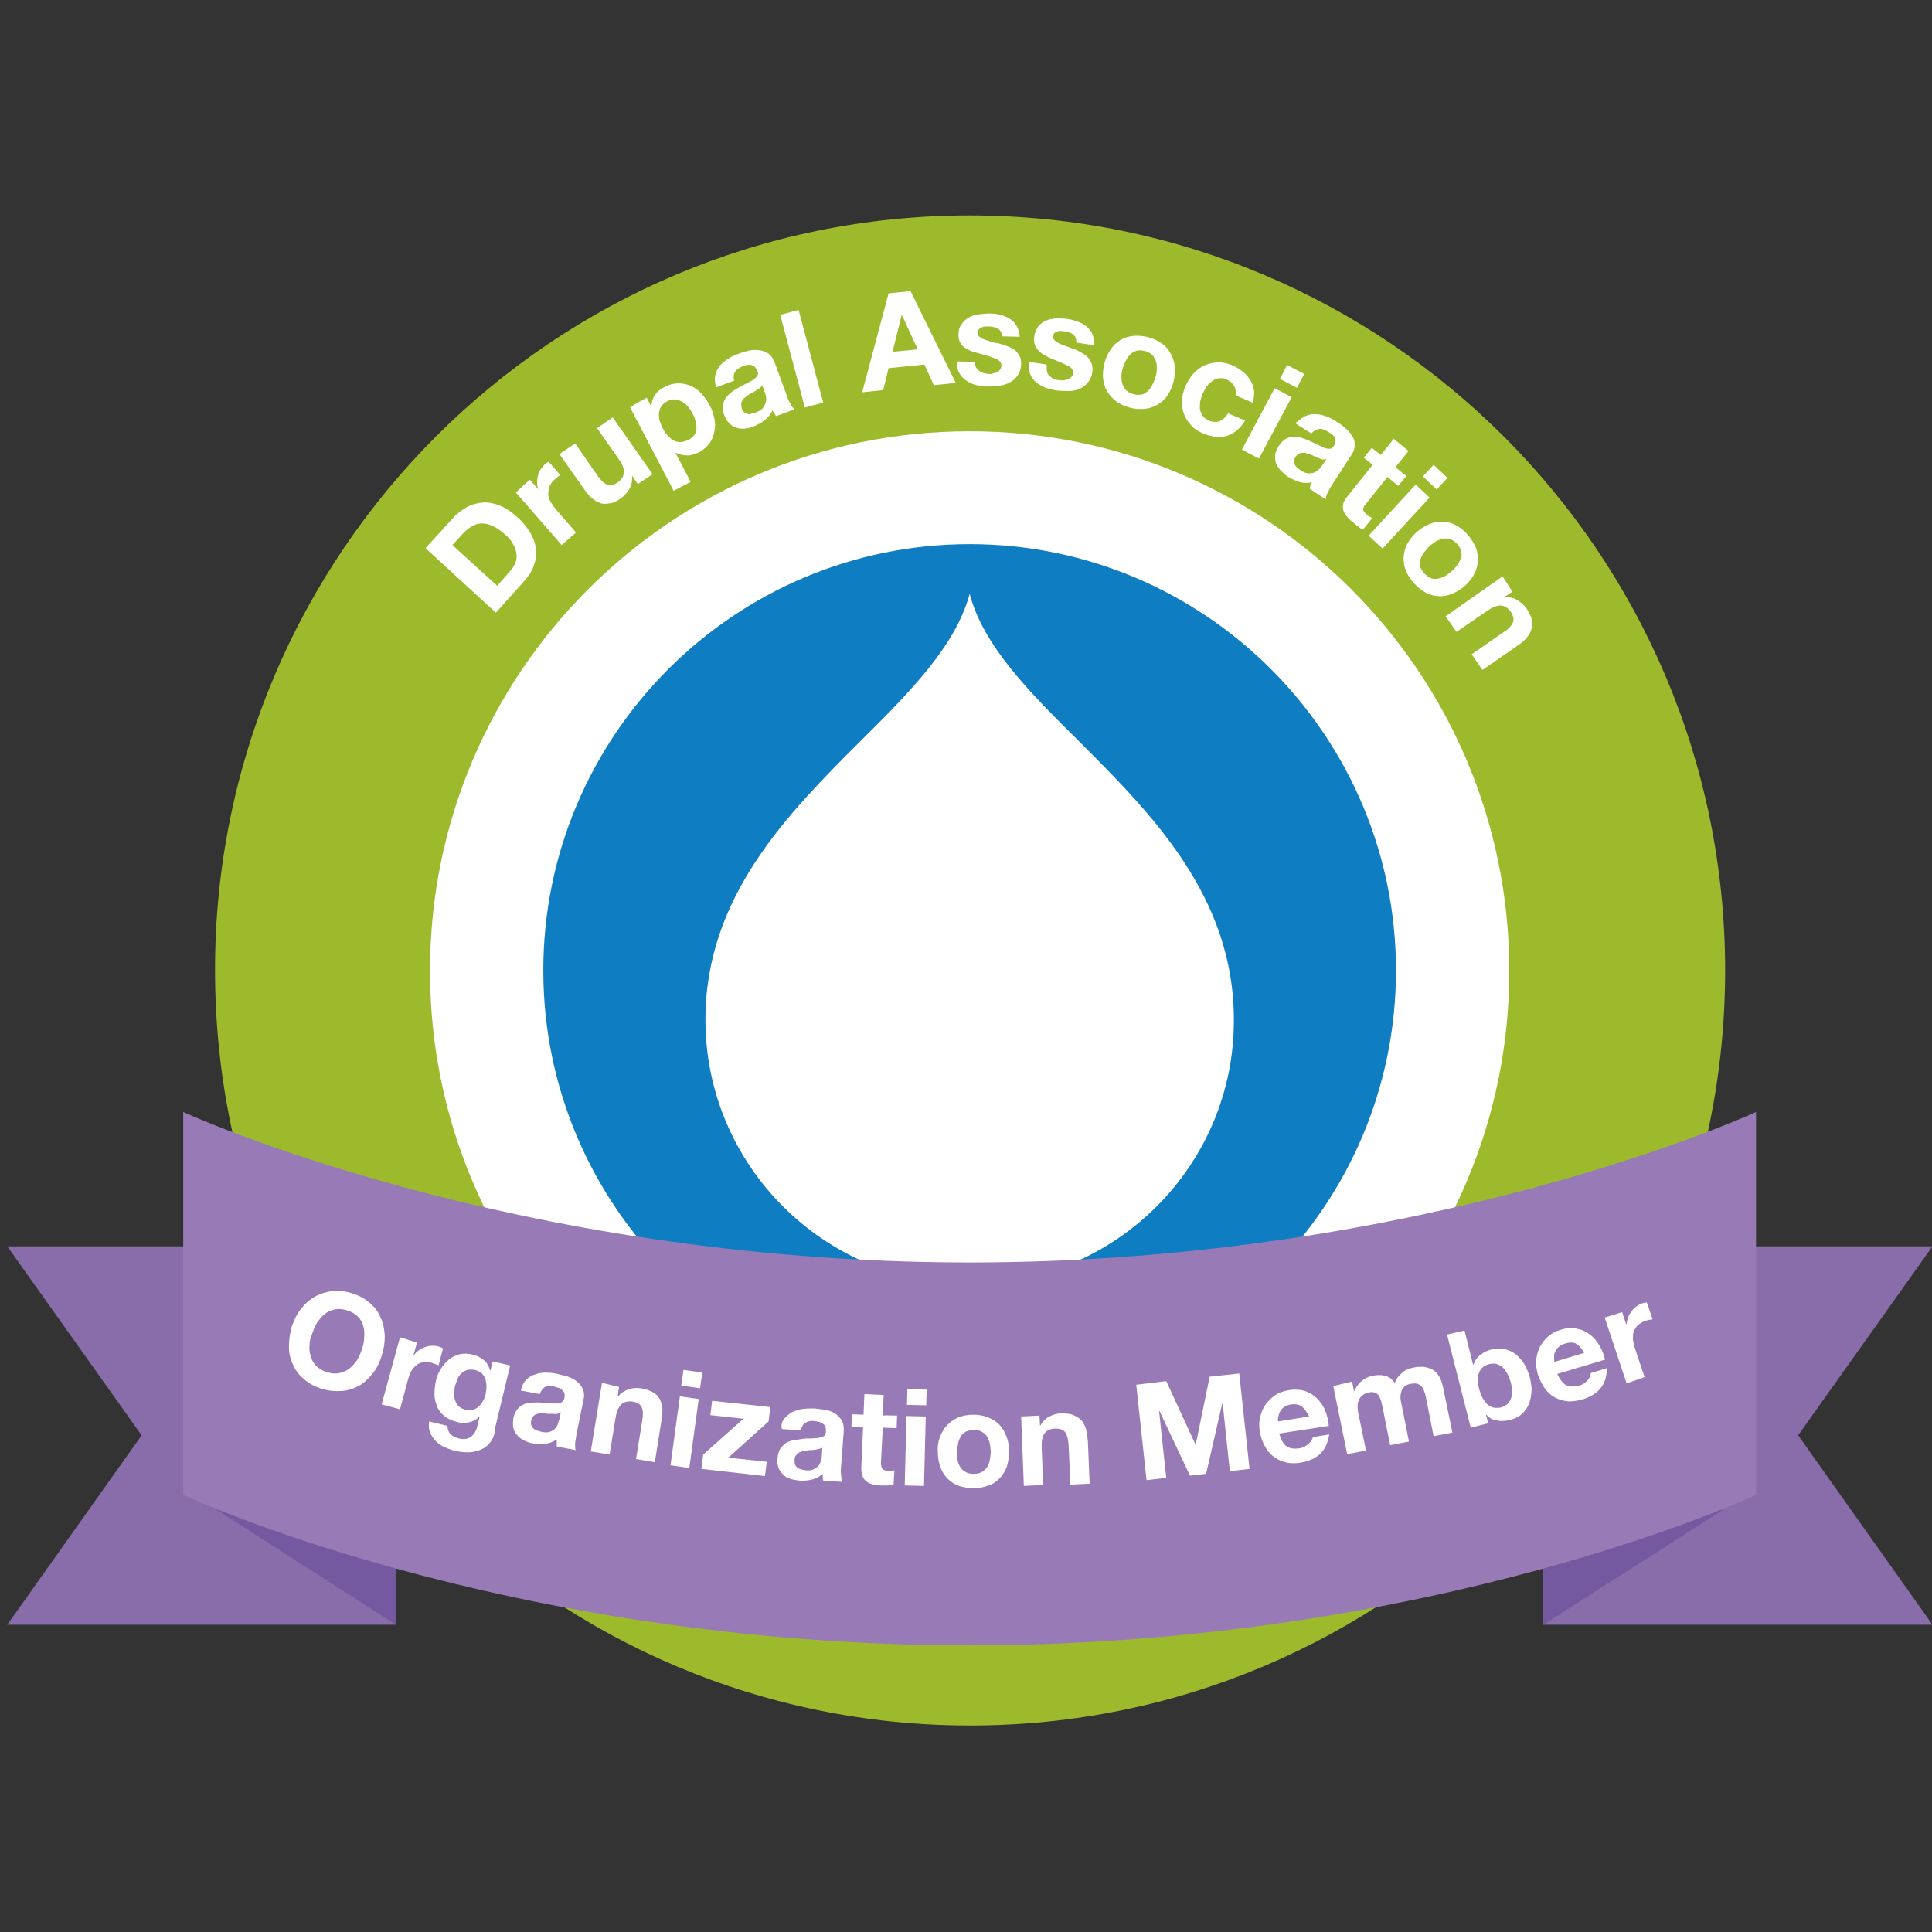
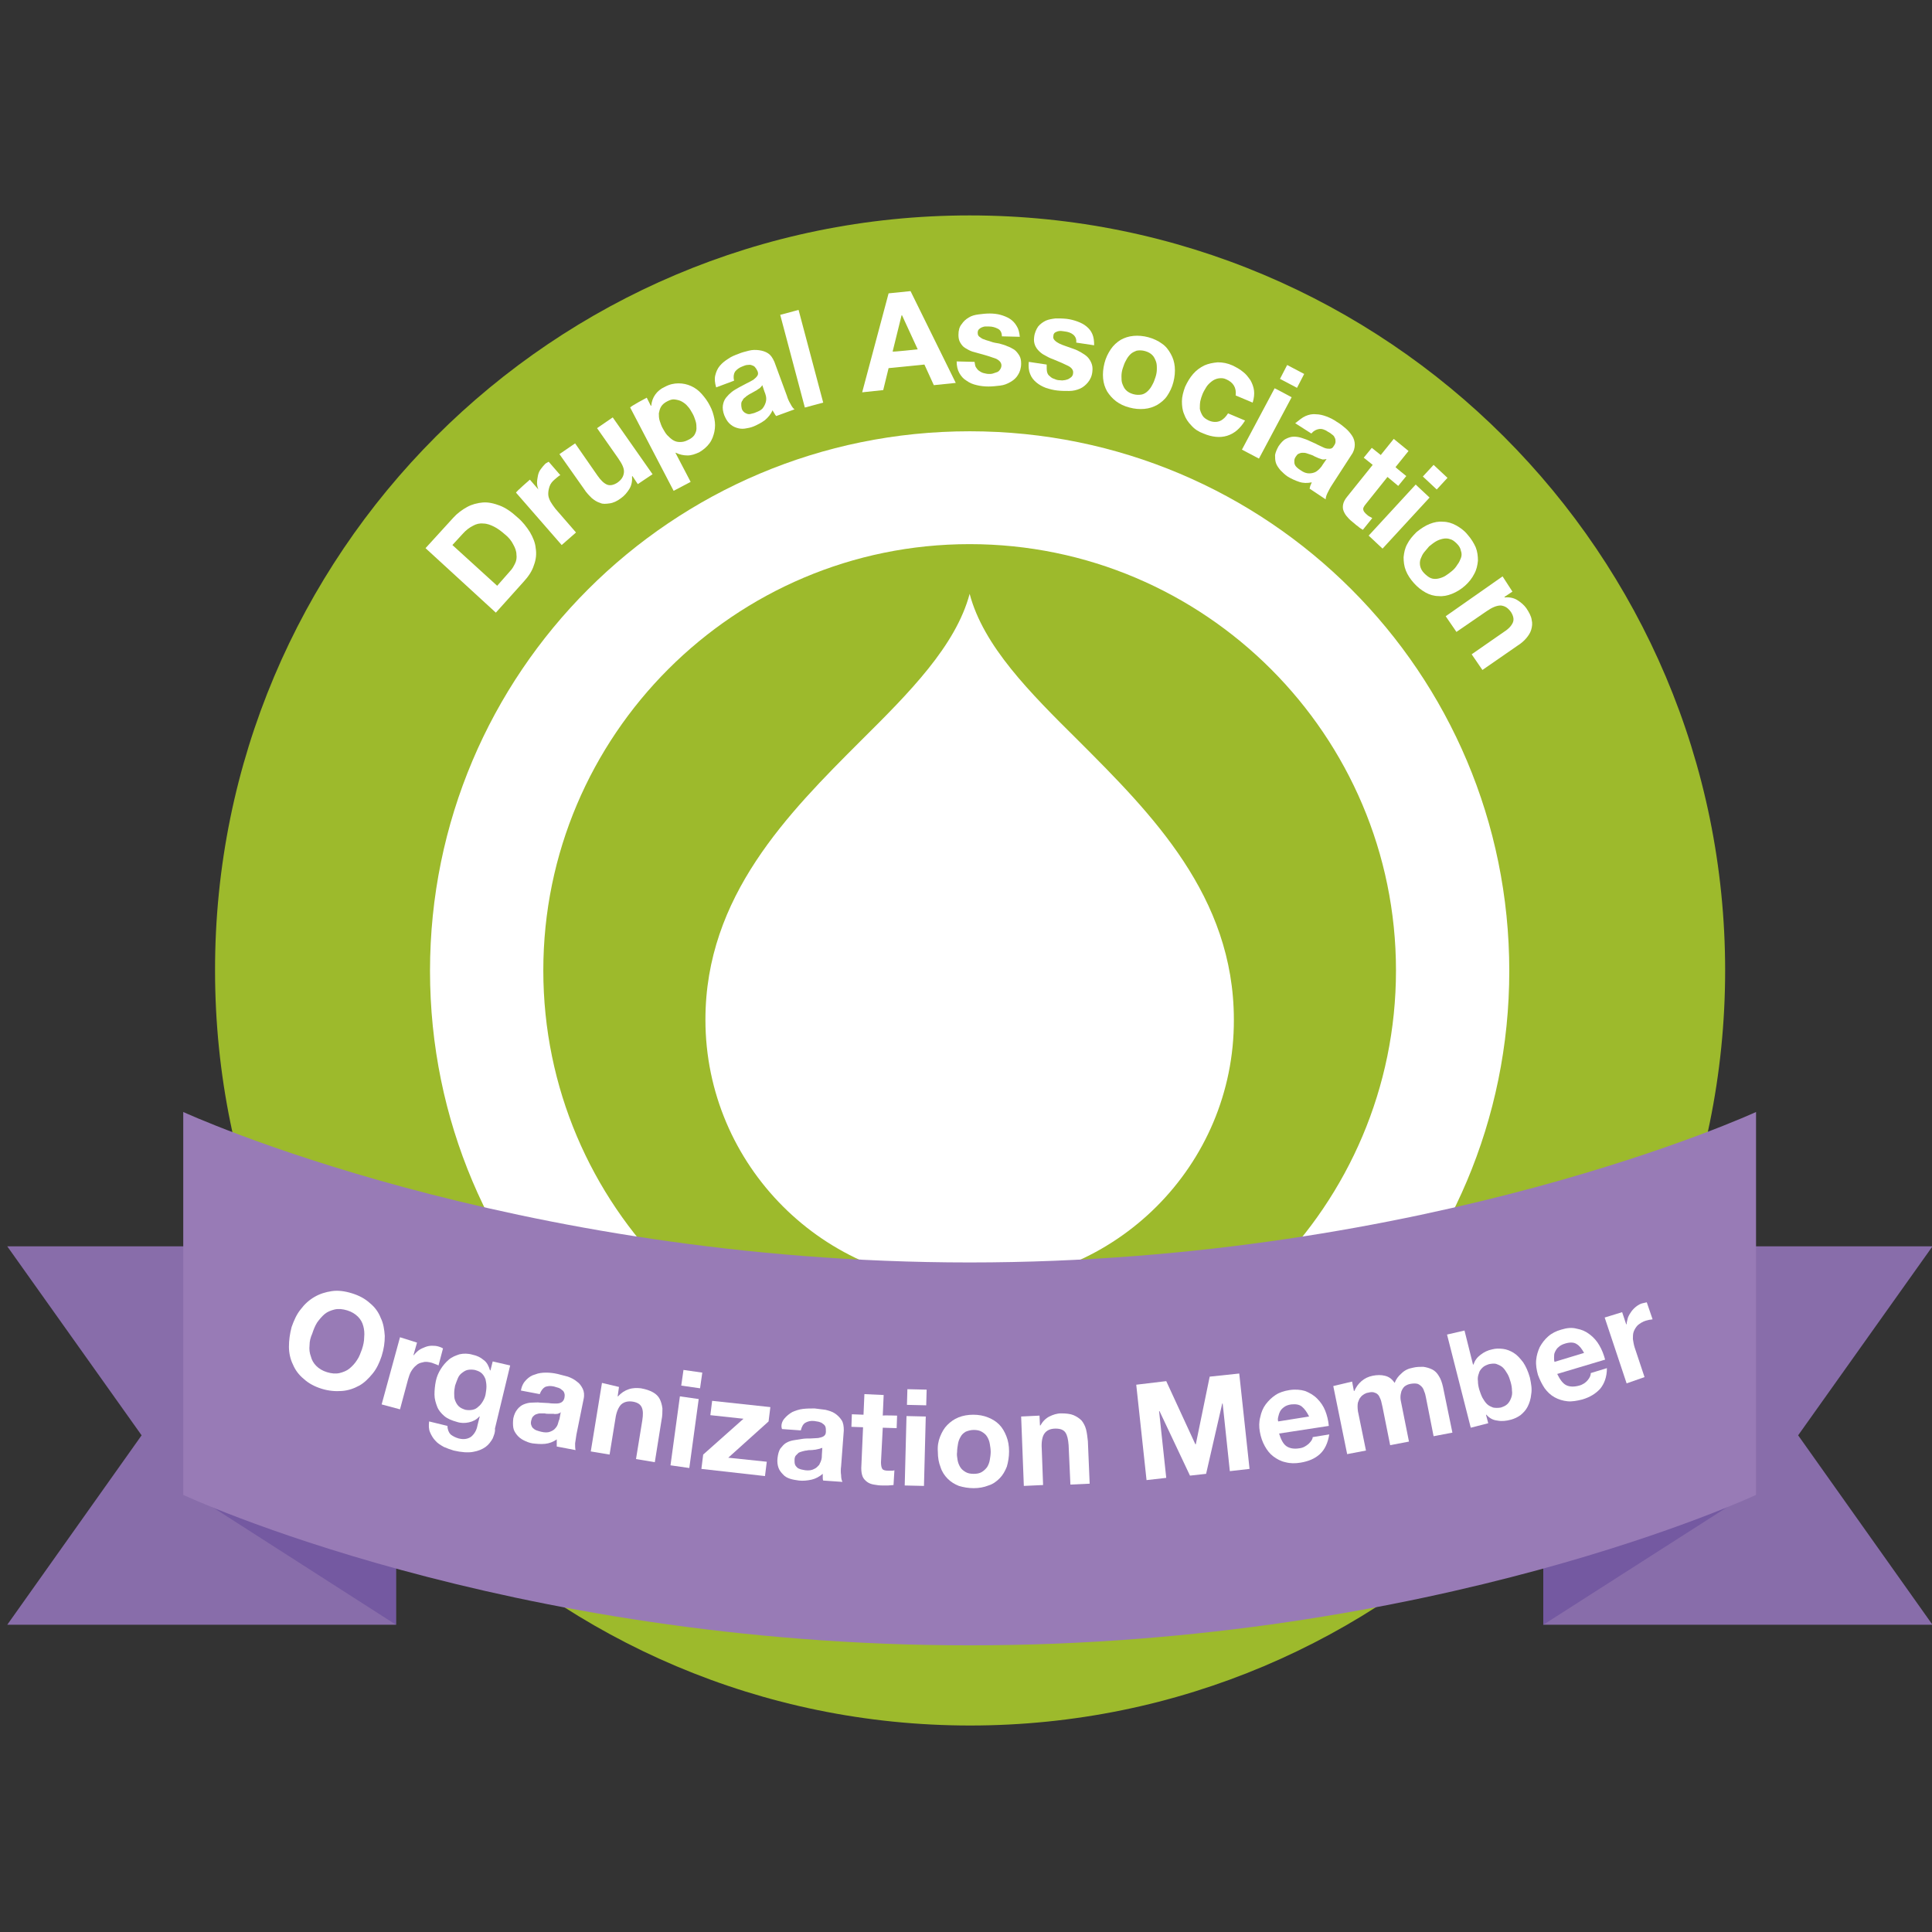
<svg xmlns="http://www.w3.org/2000/svg" version="1.1" id="Layer_1" x="0" y="0" viewBox="0 0 217 217" xml:space="preserve">
  <rect x="0" y="0" width="217" height="217" fill="#333333" stroke="none" />
  <style>
        .st0{fill:#886daa}.st1{fill:#7459a1}.st3{fill:#fff}
    </style>
  <g id="g3" transform="matrix(.503 0 0 .503 .815 24.196)">
    <path id="polygon5" class="st0" d="M343 272.4v42.3h86.9l-30-42.3 30-42.2H343z" />
    <path id="polygon7" class="st1" d="M389.9 284.7v-74.5H343v104.5z" />
    <path id="polygon9" class="st0" d="M86.8 272.4v42.3H0l30-42.3-30-42.2h86.8z" />
    <path id="polygon11" class="st1" d="M40 284.7v-74.5h46.8v104.5z" />
    <g id="g13">
      <path id="path15" d="M383.6 168.6c0 93.1-75.5 168.6-168.6 168.6S46.4 261.7 46.4 168.6C46.3 75.5 121.8 0 214.9 0c93.2 0 168.7 75.5 168.7 168.6z" fill="#9dba2c" />
    </g>
    <g id="g17">
      <path id="path19" class="st3" d="M99.6 67.5c.9-1 2-1.8 3.1-2.4 1.1-.6 2.3-.9 3.5-1 1.2-.1 2.5.2 3.8.7 1.3.5 2.6 1.4 3.9 2.6 1.2 1 2.1 2.2 2.8 3.3.7 1.2 1.2 2.4 1.3 3.6.2 1.2.1 2.5-.4 3.8-.4 1.3-1.2 2.5-2.3 3.7l-6.2 6.9-15.7-14.4 6.2-6.8zm12.7 11.9c.5-.5.8-1.1 1.1-1.7s.4-1.3.3-2c0-.7-.3-1.5-.7-2.2-.4-.8-1-1.6-1.9-2.3-.8-.7-1.6-1.3-2.4-1.7-.8-.4-1.6-.7-2.4-.7-.8-.1-1.6.1-2.3.5-.8.4-1.6 1-2.3 1.8l-2.3 2.5 10 9.1c.1-.1 2.9-3.3 2.9-3.3z" />
      <path id="path21" class="st3" d="M116.7 59l1.9 2.2c-.2-.5-.3-1-.3-1.5s.1-1.1.2-1.6.3-1 .6-1.4c.3-.4.6-.8 1-1.2.2-.2.5-.3.8-.5l2.6 3c-.2.1-.4.2-.6.4-.2.2-.4.3-.6.5-.6.5-1 1-1.2 1.6-.2.6-.3 1.1-.3 1.7s.2 1.1.5 1.7c.3.5.7 1.1 1.1 1.6l4.6 5.3-3.2 2.8-10.2-11.7c.1-.3 3.1-2.9 3.1-2.9z" />
      <path id="path23" class="st3" d="M140.8 60l-1.2-1.8-.1.1c.1 1-.1 2-.6 2.8-.5.8-1.1 1.5-1.8 2-.9.7-1.8 1.1-2.6 1.2s-1.5.2-2.1-.1c-.7-.2-1.3-.6-1.9-1.1-.6-.6-1.2-1.2-1.7-2l-5.5-7.8 3.5-2.4 5 7.2c.7 1 1.4 1.7 2.1 2 .7.3 1.5.1 2.3-.4 1-.7 1.4-1.4 1.5-2.3s-.4-1.9-1.3-3.2l-4.7-6.7 3.5-2.4 8.9 12.7c.1-.1-3.3 2.2-3.3 2.2z" />
      <path id="path25" class="st3" d="M142.8 40.7l.9 1.8h.1c.1-1 .4-1.8.9-2.5s1.2-1.3 2.1-1.7c1.1-.6 2.1-.8 3.1-.8s1.9.2 2.8.6c.9.4 1.7 1 2.4 1.8s1.3 1.6 1.8 2.6c.5.9.8 1.9 1 2.9.2 1 .2 1.9 0 2.9-.2.9-.5 1.8-1.1 2.6-.6.8-1.3 1.4-2.3 2-.9.4-1.7.7-2.6.7-.9 0-1.8-.2-2.6-.6h-.1l3.4 6.5-3.8 2-9.7-18.6c.1-.3 3.7-2.2 3.7-2.2zm10.6 8.4c.3-.5.5-1 .5-1.5s0-1.1-.2-1.7c-.2-.6-.4-1.2-.7-1.7s-.6-1.1-1-1.5c-.4-.5-.8-.8-1.3-1.1s-1-.4-1.6-.5-1.1.1-1.7.4c-.6.3-1.1.7-1.4 1.2-.3.5-.4 1-.5 1.5 0 .5 0 1.1.2 1.7.2.6.4 1.2.7 1.7.3.5.6 1.1 1 1.5s.8.8 1.3 1.1 1 .4 1.5.4c.6 0 1.1-.1 1.7-.4.7-.3 1.2-.7 1.5-1.1z" />
      <path id="path27" class="st3" d="M158.1 35.7c.2-.8.5-1.5 1-2.1.5-.6 1.1-1.1 1.9-1.6.7-.5 1.5-.8 2.3-1.1.7-.3 1.5-.5 2.3-.7.8-.2 1.5-.2 2.3-.1.7.1 1.4.3 2 .7.6.4 1 1 1.4 1.9l2.8 7.6c.2.7.5 1.3.8 1.8.3.6.6 1 .9 1.2l-4.1 1.5c-.2-.2-.3-.4-.4-.6-.1-.2-.3-.4-.4-.7-.4.9-1 1.6-1.7 2.2-.8.6-1.6 1-2.5 1.4-.7.3-1.4.4-2 .5-.7.1-1.3 0-1.9-.2-.6-.2-1.1-.5-1.6-1s-.8-1.1-1.1-1.8c-.3-.8-.4-1.6-.3-2.2.1-.6.3-1.2.7-1.7s.8-.9 1.3-1.3 1.1-.7 1.6-1c.6-.3 1.1-.6 1.7-.9s1-.5 1.5-.8c.4-.3.7-.6.9-.9.2-.3.2-.7 0-1.1-.2-.4-.4-.7-.6-.9-.2-.2-.5-.3-.8-.4-.3-.1-.6 0-.9 0s-.7.2-1 .3c-.8.3-1.3.7-1.7 1.2-.3.5-.4 1.2-.2 2l-4 1.5c-.3-1-.4-1.9-.2-2.7zm10 2.8c-.2.2-.5.3-.7.5-.3.2-.6.3-.9.5-.3.2-.6.3-.9.5-.3.2-.5.3-.8.6-.3.2-.5.4-.6.7-.2.2-.3.5-.3.8 0 .3 0 .6.1 1s.3.6.5.8c.2.2.5.3.7.4.3.1.6.1.9 0 .3-.1.6-.1 1-.3.8-.3 1.4-.6 1.7-1.1.3-.4.5-.9.6-1.3.1-.4.1-.9 0-1.3s-.2-.7-.3-.9l-.5-1.5c-.1.2-.3.4-.5.6z" />
      <path id="path29" class="st3" d="M176.7 21.1l5.5 20.7-4.1 1.1-5.5-20.7 4.1-1.1z" />
      <path id="path31" class="st3" d="M201.7 16.9l10.1 20.5-4.9.5-2.1-4.6-8 .8-1.2 4.9-4.7.5 5.9-22.1 4.9-.5zm1.6 13l-3.5-7.6h-.1l-2 8.1c.1.1 5.6-.5 5.6-.5z" />
      <path id="path33" class="st3" d="M216.3 33.9c.2.3.4.6.7.8.3.2.6.4 1 .5.4.1.8.2 1.2.2.3 0 .6 0 .9-.1l.9-.3c.3-.1.5-.3.7-.6s.3-.6.3-.9c0-.6-.4-1.1-1.2-1.5-.8-.3-2-.7-3.5-1.1-.6-.2-1.2-.3-1.8-.5-.6-.2-1.1-.5-1.6-.8-.5-.3-.8-.7-1.1-1.2-.3-.5-.4-1.1-.4-1.7 0-1 .2-1.8.7-2.4.4-.6.9-1.1 1.6-1.5.6-.4 1.4-.6 2.2-.7.8-.1 1.6-.2 2.5-.2.8 0 1.7.1 2.4.3s1.5.5 2.1.9 1.1.9 1.5 1.6c.4.6.6 1.4.7 2.4l-4-.1c0-.8-.3-1.4-.9-1.7-.6-.3-1.2-.5-2-.5h-.8c-.3 0-.5.1-.8.2-.2.1-.4.2-.6.4-.2.2-.3.4-.3.8s.1.7.4.9c.3.2.6.5 1.1.6.4.2 1 .3 1.5.5s1.2.3 1.8.4c.6.2 1.2.3 1.8.6.6.2 1.1.5 1.6.8.4.3.8.8 1.1 1.3s.4 1.1.4 1.8c0 1-.3 1.9-.7 2.5-.4.7-1 1.2-1.7 1.6-.7.4-1.4.7-2.3.8-.9.1-1.7.2-2.6.2-.9 0-1.8-.1-2.6-.3-.9-.2-1.6-.5-2.3-1-.7-.4-1.2-1-1.6-1.7-.4-.7-.6-1.6-.6-2.6l4 .1c.1.5.1.9.3 1.2z" />
      <path id="path35" class="st3" d="M232.2 35c.1.4.3.7.6.9.3.3.6.5 1 .6.4.2.8.3 1.2.3.3 0 .6.1.9 0 .3 0 .6-.1.9-.2.3-.1.5-.3.8-.5.2-.2.4-.5.4-.9.1-.6-.3-1.2-1.1-1.6-.8-.4-1.9-.9-3.4-1.5-.6-.2-1.2-.5-1.7-.8-.6-.3-1-.6-1.4-1-.4-.4-.7-.8-.9-1.3-.2-.5-.3-1.1-.2-1.8.1-1 .5-1.8.9-2.4.5-.6 1.1-1 1.7-1.3.7-.3 1.4-.4 2.2-.5.8 0 1.6 0 2.5.1.8.1 1.6.3 2.4.6.8.3 1.4.6 2 1.1.6.5 1 1 1.3 1.7.3.7.4 1.5.4 2.5l-4-.6c.1-.8-.2-1.4-.7-1.8-.5-.4-1.1-.6-1.9-.7-.2 0-.5-.1-.8-.1-.3 0-.5 0-.8.1-.2.1-.5.2-.6.3-.2.2-.3.4-.3.7-.1.4 0 .7.3 1s.6.5 1 .7c.4.2.9.4 1.5.6.6.2 1.1.4 1.7.6.6.2 1.2.5 1.7.8s1 .6 1.4 1c.4.4.7.9.9 1.4.2.5.3 1.1.2 1.9-.1 1-.5 1.8-1 2.4-.5.6-1.1 1.1-1.8 1.4-.7.3-1.5.5-2.4.5-.9 0-1.7 0-2.6-.1-.9-.1-1.7-.3-2.6-.6-.8-.3-1.5-.7-2.1-1.2-.6-.5-1.1-1.1-1.4-1.9-.3-.7-.4-1.6-.3-2.7l4 .6c0 .9 0 1.3.1 1.7z" />
      <path id="path37" class="st3" d="M246.4 29.9c.6-.9 1.4-1.6 2.2-2.1.9-.5 1.8-.8 2.9-.9 1-.1 2.2 0 3.3.3s2.2.8 3 1.4c.9.6 1.5 1.4 2 2.3.5.9.8 1.8.9 2.9.1 1.1 0 2.2-.3 3.4-.3 1.2-.8 2.2-1.4 3.1-.6.9-1.4 1.5-2.2 2-.9.5-1.8.8-2.9.9-1.1.1-2.2 0-3.3-.3-1.2-.3-2.2-.8-3-1.4s-1.5-1.4-2-2.2c-.5-.9-.8-1.8-.9-2.9-.1-1.1 0-2.2.3-3.4.3-1.2.8-2.2 1.4-3.1zm2.4 6c0 .6 0 1.2.2 1.7s.4 1 .8 1.4c.4.4.9.7 1.6.9.7.2 1.3.2 1.9.1.5-.1 1-.4 1.4-.8.4-.4.7-.8 1-1.4.3-.5.5-1.1.7-1.7.2-.6.3-1.2.3-1.8 0-.6 0-1.2-.2-1.7s-.4-1-.8-1.4c-.4-.4-.9-.7-1.6-.9s-1.3-.2-1.9-.1c-.5.2-1 .4-1.4.8-.4.4-.7.8-1 1.4-.3.5-.5 1.1-.7 1.7-.2.6-.3 1.2-.3 1.8z" />
      <path id="path39" class="st3" d="M272.2 36.6c-.6-.3-1.2-.3-1.8-.2-.5.1-1 .3-1.5.7s-.9.8-1.2 1.3-.6 1-.8 1.5c-.2.5-.4 1.1-.5 1.6-.1.6-.1 1.1-.1 1.7.1.5.3 1 .6 1.5s.8.8 1.4 1.1c.9.4 1.8.4 2.5.1.7-.3 1.3-.9 1.8-1.7l3.8 1.6c-1.1 1.8-2.4 2.9-4 3.4s-3.4.3-5.3-.5c-1.1-.4-2-1-2.7-1.8-.7-.7-1.3-1.6-1.6-2.5-.4-.9-.5-1.9-.5-2.9s.3-2.1.7-3.2c.5-1.1 1.1-2.1 1.8-2.9.7-.8 1.5-1.4 2.5-1.9.9-.4 1.9-.6 3-.7 1.1 0 2.2.2 3.3.7.8.4 1.6.8 2.3 1.4.7.5 1.2 1.2 1.7 1.9.4.7.7 1.5.8 2.3.1.8 0 1.7-.3 2.7l-3.8-1.6c.2-1.7-.5-2.9-2.1-3.6z" />
      <path id="path41" class="st3" d="M286.8 40.6l-7.3 13.7-3.8-2 7.3-13.7c.1 0 3.8 2 3.8 2zm-2.6-4.1l1.6-3.1 3.8 2-1.6 3.1-3.8-2z" />
      <path id="path43" class="st3" d="M289.9 44.8c.7-.3 1.5-.5 2.3-.4.8 0 1.6.2 2.4.5.8.3 1.6.7 2.3 1.2.7.4 1.3.9 1.9 1.4.6.5 1.1 1.1 1.5 1.7.4.6.6 1.3.6 2s-.2 1.5-.7 2.2l-4.4 6.8c-.4.6-.7 1.2-1 1.8-.3.6-.4 1.1-.4 1.4l-3.6-2.4c.1-.2.1-.5.2-.7.1-.2.2-.5.3-.7-1 .2-1.9.2-2.8-.1-.9-.3-1.8-.7-2.6-1.2-.6-.4-1.1-.9-1.6-1.4-.4-.5-.8-1-1-1.6-.2-.6-.2-1.2-.2-1.8.1-.6.4-1.3.8-2 .5-.7 1-1.3 1.6-1.6.6-.3 1.2-.5 1.8-.5.6 0 1.2.1 1.8.3.6.2 1.2.4 1.8.7.6.3 1.2.5 1.7.8.6.3 1.1.5 1.5.7.5.2.9.2 1.2.2.4 0 .7-.2.9-.6.3-.4.4-.7.4-1 0-.3 0-.6-.2-.9-.1-.3-.3-.5-.6-.7-.2-.2-.5-.4-.9-.6-.7-.5-1.4-.7-2-.6s-1.2.4-1.7 1l-3.6-2.3c.9-.7 1.6-1.3 2.3-1.6zm3.8 9.7l-.9-.3c-.3-.1-.6-.3-.9-.4-.3-.2-.6-.3-.9-.4l-.9-.3c-.3-.1-.6-.1-.9-.1-.3 0-.6.1-.8.2-.3.1-.5.4-.7.7-.2.3-.3.6-.3.9 0 .3 0 .6.1.8.1.3.3.5.5.7.2.2.5.4.8.6.7.5 1.3.7 1.9.7.5 0 1-.1 1.4-.3s.7-.5 1-.8c.3-.3.5-.6.6-.8l.9-1.3c-.4.1-.7.1-.9.1z" />
      <path id="path45" class="st3" d="M312.4 58.2l-1.8 2.2-2.4-2-4.8 6c-.5.6-.7 1-.6 1.3 0 .3.3.7.9 1.2.2.2.4.3.6.4.2.1.4.2.5.3l-2.1 2.6c-.3-.2-.7-.4-1-.7-.4-.3-.7-.5-1-.8-.5-.4-1-.8-1.4-1.3-.4-.4-.7-.9-.9-1.4s-.2-1-.1-1.5.4-1.1.9-1.7l5.7-7.1-2-1.6 1.8-2.2 2 1.6 2.9-3.6 3.3 2.7-2.9 3.6c-.1 0 2.4 2 2.4 2z" />
      <path id="path47" class="st3" d="M317.6 63l-10.5 11.4-3.1-2.9 10.5-11.4 3.1 2.9zm-1.5-4.7l2.4-2.6 3.1 2.9-2.4 2.6-3.1-2.9z" />
      <path id="path49" class="st3" d="M317.6 68.9c1-.4 2-.6 3-.5 1 0 2 .3 2.9.8.9.5 1.8 1.1 2.6 2.1.8.9 1.4 1.9 1.8 2.8.4 1 .5 2 .5 3-.1 1-.3 2-.8 2.9-.5 1-1.2 1.9-2.1 2.7s-1.9 1.4-2.9 1.8c-1 .4-2 .6-3 .5-1 0-2-.3-2.9-.8-.9-.5-1.8-1.2-2.6-2.1-.8-.9-1.4-1.8-1.8-2.8-.4-1-.5-2-.5-3 .1-1 .3-2 .8-2.9.5-1 1.2-1.8 2.1-2.7 1-.8 1.9-1.4 2.9-1.8zm-1.2 6.3c-.4.5-.6 1-.8 1.5-.2.5-.2 1.1-.1 1.6s.4 1.1.9 1.6 1 .9 1.5 1.1c.5.2 1.1.2 1.6.1s1.1-.3 1.6-.6 1-.7 1.5-1.1c.5-.4.9-.9 1.2-1.4.4-.5.6-1 .8-1.5s.2-1.1 0-1.6c-.1-.6-.4-1.1-.9-1.6s-1-.9-1.5-1c-.5-.2-1.1-.2-1.6-.1s-1.1.3-1.6.6-1 .7-1.5 1.1c-.3.4-.8.9-1.1 1.3z" />
      <path id="path51" class="st3" d="M336.1 84l-1.8 1.2.1.1c1-.1 2 .1 2.8.6.8.5 1.5 1.1 2 1.8.6.9 1.1 1.8 1.2 2.6.2.8.1 1.5-.1 2.2-.2.7-.6 1.3-1.1 1.9s-1.2 1.2-2 1.7l-7.8 5.4L327 98l7.2-5c1.1-.7 1.7-1.4 2-2.1.3-.7.1-1.5-.4-2.3-.7-1-1.4-1.4-2.3-1.5-.9 0-1.9.4-3.2 1.3l-6.7 4.6-2.4-3.5 12.7-8.9 2.2 3.4z" />
    </g>
    <g id="g53">
-       <path id="path55" d="M214.9 276.5c-59.5 0-107.8-48.4-107.8-107.8 0-59.5 48.4-107.8 107.8-107.8 28.8 0 55.9 11.2 76.3 31.6 20.4 20.4 31.6 47.5 31.6 76.3 0 59.3-48.4 107.7-107.9 107.7z" fill="#0f7dc2" />
      <g id="g57">
        <path id="path59" class="st3" d="M214.9 73.4c52.5 0 95.2 42.7 95.2 95.2s-42.7 95.2-95.2 95.2-95.2-42.7-95.2-95.2 42.7-95.2 95.2-95.2m0-25.2c-66.5 0-120.5 53.9-120.5 120.5s53.9 120.5 120.5 120.5 120.5-53.9 120.5-120.5S281.5 48.2 214.9 48.2z" />
      </g>
    </g>
    <path id="path61" class="st3" d="M214.9 238.6c-32.5 0-59-26.5-59-59 0-27.6 18.5-46.1 34.7-62.3 10.9-10.8 21.2-21.2 24.3-32.8 3.1 11.7 13.4 22 24.3 32.8 16.3 16.3 34.7 34.7 34.7 62.3.1 32.5-26.4 59-59 59" />
    <path id="path63" d="M39.3 200.2s72.8 33.6 175.6 33.6 175.6-33.6 175.6-33.6v85.5s-71.5 33.6-175.6 33.6-175.6-33.6-175.6-33.6v-85.5z" fill="#987bb6" />
    <g id="g65">
      <path id="path67" class="st3" d="M65.5 244.3c.9-1.2 1.9-2.1 3.1-2.8 1.2-.7 2.5-1.1 3.9-1.3 1.4-.2 2.9 0 4.5.5s2.9 1.2 4 2.2c1.1.9 1.9 2 2.4 3.3.6 1.2.8 2.6.9 4 0 1.5-.2 2.9-.7 4.5-.5 1.5-1.1 2.8-2 3.9-.9 1.1-1.9 2.1-3 2.7s-2.4 1.1-3.9 1.2c-1.4.1-2.9 0-4.5-.5s-2.9-1.2-4-2.2c-1.1-.9-1.9-2-2.4-3.2-.6-1.2-.9-2.6-.9-4s.2-2.9.6-4.4c.5-1.4 1.1-2.8 2-3.9zm2 8c-.1.9 0 1.7.3 2.5.2.8.6 1.5 1.2 2.1.6.6 1.4 1.1 2.4 1.4 1 .3 1.9.4 2.8.2.8-.2 1.6-.5 2.2-1 .6-.5 1.2-1.1 1.7-1.9.5-.7.8-1.6 1.1-2.4.3-.9.5-1.8.5-2.7.1-.9 0-1.8-.2-2.5-.2-.8-.6-1.5-1.2-2.1-.6-.6-1.4-1.1-2.4-1.4-1-.3-1.9-.4-2.8-.2-.8.2-1.6.5-2.2 1-.6.5-1.2 1.2-1.7 1.9-.5.8-.8 1.6-1.1 2.5-.4.9-.6 1.7-.6 2.6z" />
      <path id="path69" class="st3" d="M91.5 251.7l-.8 2.8h.1c.3-.4.7-.8 1.1-1.1.4-.3.9-.5 1.4-.7.5-.2 1-.3 1.5-.3s1 0 1.6.2c.3.1.6.2.9.4l-1 3.8c-.2-.1-.4-.2-.7-.3-.3-.1-.5-.2-.8-.3-.8-.2-1.4-.3-2-.1-.6.1-1.1.3-1.5.7-.4.3-.8.8-1.1 1.3-.3.5-.5 1.1-.7 1.8l-1.8 6.7-4.1-1.1 4.1-15 3.8 1.2z" />
      <path id="path71" class="st3" d="M108.4 273.1c-.4.7-.9 1.4-1.6 1.9s-1.6.9-2.8 1.1c-1.1.2-2.6.1-4.3-.3-.7-.2-1.5-.5-2.2-.8-.7-.4-1.4-.8-1.9-1.4-.5-.5-.9-1.2-1.2-1.9-.3-.7-.3-1.5-.2-2.4l4.1 1c0 .8.3 1.5.7 1.9.5.4 1.1.7 1.8.9 1.2.3 2.1.1 2.8-.4.7-.6 1.2-1.4 1.4-2.5l.5-2h-.1c-.6.7-1.4 1.1-2.3 1.3-.9.2-1.8.2-2.7-.1-1.1-.3-2.1-.7-2.8-1.3-.7-.6-1.3-1.3-1.6-2.1s-.6-1.7-.6-2.7c0-1 .1-2 .3-3 .2-1 .6-1.9 1.1-2.7.5-.8 1.1-1.5 1.8-2.1.7-.6 1.5-.9 2.4-1.2.9-.2 1.9-.2 2.9.1 1 .2 1.8.6 2.5 1.2.7.5 1.1 1.3 1.4 2.3h.1l.5-2 3.9.9-3.4 14.1c.1.8-.2 1.4-.5 2.2zm-4.5-6.4c.5-.1.9-.3 1.3-.7.4-.3.7-.7 1-1.2.3-.5.5-1 .6-1.5.1-.6.2-1.2.2-1.8 0-.6-.1-1.1-.2-1.6-.2-.5-.4-.9-.8-1.3s-.9-.6-1.6-.8c-.6-.1-1.1-.1-1.6 0s-.9.4-1.3.7c-.4.3-.7.7-.9 1.2-.2.5-.4 1-.6 1.6-.1.5-.2 1.1-.2 1.7 0 .6 0 1.1.2 1.6s.4.9.8 1.3.9.6 1.5.8c.6.1 1.1.1 1.6 0z" />
      <path id="path73" class="st3" d="M115.9 260c.6-.6 1.2-1 2-1.2.7-.3 1.6-.4 2.4-.4.9 0 1.7.1 2.6.3.8.2 1.5.4 2.3.6.8.3 1.4.6 2 1.1.6.4 1 1 1.3 1.6.3.6.4 1.4.2 2.3l-1.6 7.9c-.1.7-.2 1.4-.3 2 0 .6 0 1.1.1 1.5l-4.2-.8v-.8-.8c-.8.6-1.7.9-2.6 1-1 .1-1.9 0-2.8-.1-.7-.1-1.4-.4-2-.7-.6-.3-1.1-.7-1.5-1.2-.4-.5-.7-1-.8-1.6s-.1-1.3 0-2.1c.2-.9.5-1.5.9-2s.9-.9 1.4-1.1c.5-.2 1.1-.4 1.8-.4s1.3-.1 1.9 0c.6 0 1.3.1 1.9.1.6.1 1.2.1 1.7.1s.9-.1 1.2-.3c.3-.2.5-.5.6-.9.1-.5.1-.8 0-1.1-.1-.3-.2-.5-.5-.7-.2-.2-.5-.4-.8-.5-.3-.1-.7-.2-1-.3-.8-.2-1.5-.1-2 .1-.5.3-.9.8-1.2 1.6l-4.2-.8c.2-1.1.6-1.8 1.2-2.4zm7 7.6c-.3 0-.6.1-.9 0h-1c-.3 0-.7 0-1-.1h-1c-.3 0-.6.1-.9.2-.3.1-.5.3-.7.5-.2.2-.3.5-.4.9-.1.4-.1.7 0 1 .1.3.2.5.4.7.2.2.5.4.8.5.3.1.6.2 1 .3.8.2 1.5.2 2 0s.9-.4 1.2-.8c.3-.3.5-.7.6-1.1.1-.4.2-.7.3-.9l.3-1.6c-.1.2-.4.3-.7.4z" />
      <path id="path75" class="st3" d="M136.6 261.6l-.3 2.1h.1c.7-.8 1.5-1.3 2.4-1.6.9-.3 1.8-.3 2.7-.2 1.1.2 2 .5 2.7.9.7.4 1.2.9 1.5 1.5.3.6.5 1.3.6 2.1 0 .8 0 1.7-.2 2.6l-1.5 9.4-4.2-.7 1.4-8.6c.2-1.3.2-2.2-.1-2.9-.3-.7-.9-1.1-1.9-1.3-1.1-.2-2 0-2.7.6-.6.6-1.1 1.7-1.3 3.2l-1.3 8-4.2-.7 2.5-15.3 3.8.9z" />
      <path id="path77" class="st3" d="M154.4 264.3l-2.1 15.4-4.2-.6 2.1-15.4 4.2.6zm-3.9-3l.5-3.5 4.2.6-.5 3.5-4.2-.6z" />
      <path id="path79" class="st3" d="M164.4 268.7l-7.4-.8.4-3.2 13 1.4-.4 3.2-9 8.1 8.6.9-.4 3.2-14.2-1.6.4-3.2 9-8z" />
      <path id="path81" class="st3" d="M173.5 268.7c.5-.6 1.1-1.1 1.8-1.5.7-.3 1.5-.6 2.4-.7s1.7-.1 2.6-.1l2.4.3c.8.2 1.5.4 2.1.8.6.4 1.1.9 1.5 1.5.4.6.5 1.4.5 2.3l-.6 8c-.1.7-.1 1.4 0 2 0 .6.1 1.1.3 1.5l-4.3-.3c-.1-.2-.1-.5-.1-.7v-.8c-.7.6-1.6 1.1-2.5 1.3-.9.2-1.9.3-2.8.2-.7-.1-1.4-.2-2-.4-.6-.2-1.2-.5-1.6-1-.4-.4-.8-.9-1-1.5-.2-.6-.3-1.3-.2-2.1.1-.9.3-1.6.6-2.1.4-.5.8-1 1.3-1.3s1.1-.5 1.7-.6c.6-.1 1.3-.2 1.9-.3.6-.1 1.3-.1 1.9-.1.6 0 1.2-.1 1.7-.1.5-.1.9-.2 1.2-.4.3-.2.5-.5.5-1s0-.8-.1-1.1c-.1-.3-.3-.5-.6-.7-.2-.2-.5-.3-.8-.4-.3-.1-.7-.1-1.1-.2-.8-.1-1.5.1-2 .4s-.8.9-1 1.7l-4.2-.3c-.3-.8 0-1.7.5-2.3zm7.9 6.7c-.3.1-.6.1-.9.2-.3 0-.6.1-1 .1-.3 0-.7 0-1 .1-.3 0-.6.1-1 .2s-.6.2-.8.3l-.6.6c-.2.2-.3.6-.3 1s0 .7.1 1c.1.3.3.5.5.7.2.2.5.3.8.4.3.1.6.1 1 .2.8.1 1.5 0 2-.3.5-.2.8-.6 1.1-.9.2-.4.4-.8.5-1.2s.1-.7.1-1l.1-1.6c-.1 0-.3.1-.6.2z" />
      <path id="path83" class="st3" d="M198.7 268l-.1 2.8-3.1-.1-.4 7.7c0 .7.1 1.2.3 1.5.2.3.7.4 1.4.4h.7c.2 0 .4 0 .6-.1l-.2 3.3c-.4 0-.8.1-1.2.1h-1.3c-.7 0-1.3-.1-1.9-.2-.6-.1-1.1-.3-1.5-.6-.4-.3-.8-.7-1-1.2-.2-.5-.3-1.1-.3-1.9l.4-9.1-2.6-.1.1-2.8 2.6.1.2-4.6 4.3.2-.2 4.6c.1-.1 3.2 0 3.2 0z" />
      <path id="path85" class="st3" d="M205.1 268.2l-.4 15.5-4.3-.1.4-15.5 4.3.1zm-4.2-2.6l.1-3.5 4.3.1-.1 3.5-4.3-.1z" />
      <path id="path87" class="st3" d="M208.3 272.7c.4-1 .9-1.9 1.6-2.6.7-.7 1.5-1.3 2.5-1.7s2.1-.6 3.3-.6 2.3.2 3.3.6c1 .4 1.8.9 2.5 1.6.7.7 1.2 1.6 1.6 2.6s.6 2.1.6 3.4c0 1.2-.2 2.4-.5 3.4-.4 1-.9 1.9-1.6 2.6-.7.7-1.5 1.3-2.5 1.6-1 .4-2.1.6-3.3.6s-2.3-.2-3.3-.5c-1-.4-1.8-.9-2.5-1.6-.7-.7-1.3-1.6-1.6-2.6-.4-1-.6-2.1-.6-3.4-.1-1.3.1-2.4.5-3.4zm3.9 5.2c.1.6.3 1.1.6 1.6s.7.8 1.2 1.1c.5.3 1.1.4 1.8.4s1.3-.1 1.8-.4c.5-.3.9-.7 1.2-1.1.3-.5.5-1 .6-1.6.1-.6.2-1.2.2-1.8 0-.6-.1-1.2-.2-1.8-.1-.6-.3-1.1-.6-1.6s-.7-.8-1.2-1.1c-.5-.3-1.1-.4-1.8-.4s-1.3.2-1.8.4c-.5.3-.9.7-1.1 1.1-.3.5-.5 1-.6 1.6-.1.6-.2 1.2-.2 1.8-.1.6 0 1.2.1 1.8z" />
      <path id="path89" class="st3" d="M230.5 268l.1 2.2h.1c.5-.9 1.2-1.6 2-2 .8-.4 1.7-.7 2.6-.7 1.1 0 2.1.1 2.8.4.7.3 1.3.7 1.8 1.2.4.5.8 1.2 1 2 .2.8.3 1.7.4 2.6l.4 9.5-4.3.2-.4-8.8c-.1-1.3-.3-2.2-.7-2.8s-1.1-.9-2.2-.9c-1.2 0-2 .4-2.5 1.1s-.7 1.9-.6 3.4l.3 8.1-4.3.2-.6-15.5 4.1-.2z" />
      <path id="path91" class="st3" d="M258.8 260.3l6.5 14.1h.1l3.1-15.1 6.6-.7 2.3 21.3-4.4.5-1.6-15.1h-.1l-3.6 15.7-3.6.4-6.8-14.4h-.1l1.6 14.9-4.4.5-2.3-21.3 6.7-.8z" />
      <path id="path93" class="st3" d="M285.6 274.8c.7.5 1.7.7 2.9.5.9-.1 1.5-.5 2.1-1 .5-.5.9-1 .9-1.5l3.7-.6c-.3 1.9-1 3.4-2.1 4.4s-2.5 1.6-4.3 1.9c-1.2.2-2.3.2-3.4-.1-1-.2-1.9-.7-2.7-1.3-.8-.6-1.4-1.4-1.9-2.3-.5-.9-.9-2-1.1-3.2-.2-1.1-.2-2.2.1-3.3.2-1 .6-2 1.2-2.8.6-.8 1.3-1.5 2.2-2.1.9-.6 1.9-.9 3.1-1.1 1.3-.2 2.5-.1 3.5.2 1 .4 1.9.9 2.7 1.7s1.4 1.7 1.8 2.7c.4 1 .7 2.2.8 3.4L284 272c.4 1.3.9 2.3 1.6 2.8zm3.5-8.8c-.6-.5-1.4-.6-2.4-.5-.7.1-1.2.3-1.6.6-.4.3-.7.6-.9 1-.2.4-.3.8-.4 1.2-.1.4-.1.7 0 1l6.9-1.1c-.5-1-1-1.7-1.6-2.2z" />
      <path id="path95" class="st3" d="M300.3 260.4l.4 2.1h.1c.4-.9.9-1.6 1.6-2.2.7-.6 1.5-1 2.5-1.2 1-.2 1.9-.2 2.7 0 .9.2 1.6.7 2.2 1.6.3-.8.8-1.5 1.5-2.1.7-.7 1.5-1.1 2.6-1.3.8-.2 1.6-.2 2.3-.2.7.1 1.4.3 2 .6s1.1.8 1.5 1.5c.4.6.7 1.5.9 2.4l2.1 10.2-4.2.8-1.7-8.6c-.1-.5-.2-1-.4-1.4-.1-.4-.3-.8-.6-1.1s-.6-.5-.9-.6c-.4-.1-.9-.1-1.5 0s-1 .3-1.4.6c-.3.3-.5.6-.7 1.1-.1.4-.2.8-.2 1.3s.1.9.2 1.4l1.7 8.5-4.2.8-1.7-8.5c-.1-.5-.2-.9-.3-1.3-.1-.4-.3-.8-.5-1.2-.2-.3-.5-.6-.9-.7-.4-.2-.9-.2-1.6 0-.2 0-.4.1-.8.3-.3.2-.6.4-.8.7-.3.3-.4.7-.6 1.2-.1.5-.1 1.1 0 1.9l1.8 8.8-4.2.8-3.1-15.2 4.2-1z" />
      <path id="path97" class="st3" d="M325.4 249l1.9 7.6h.1c.3-.9.8-1.6 1.6-2.2.8-.6 1.6-1 2.6-1.2.8-.2 1.5-.2 2.4-.1.8.1 1.6.4 2.4.9.8.5 1.4 1.2 2.1 2.1.6.9 1.1 2 1.5 3.4.3 1.4.5 2.6.3 3.7-.1 1.1-.4 2-.8 2.8-.4.8-1 1.4-1.6 1.9-.7.5-1.4.8-2.1 1-1.1.3-2.1.4-3.1.2-1-.1-1.8-.6-2.4-1.3h-.1l.5 1.9-3.9 1-5.3-20.8 3.9-.9zm9.6 9.7c-.3-.5-.6-1-1-1.4-.4-.4-.9-.6-1.4-.8-.5-.2-1.1-.1-1.7 0-.6.2-1.1.4-1.5.8-.4.4-.7.8-.8 1.3-.2.5-.3 1.1-.2 1.7 0 .6.1 1.2.3 1.9.2.6.4 1.2.7 1.8.3.5.6 1 1 1.4.4.4.9.6 1.4.8.5.1 1.1.1 1.7 0 .6-.2 1.1-.4 1.5-.8s.6-.8.8-1.3c.2-.5.3-1.1.2-1.7 0-.6-.1-1.2-.3-1.9-.2-.7-.4-1.3-.7-1.8z" />
      <path id="path99" class="st3" d="M348.1 261.2c.8.4 1.8.4 2.9.1.8-.2 1.5-.7 1.9-1.2.5-.6.7-1.1.7-1.6l3.6-1.1c0 2-.6 3.5-1.5 4.6-1 1.1-2.3 1.9-4 2.4-1.2.3-2.3.5-3.3.4-1-.1-2-.4-2.9-.9-.9-.5-1.6-1.2-2.2-2-.6-.9-1.1-1.9-1.5-3-.3-1.1-.5-2.2-.4-3.3.1-1.1.4-2 .8-2.9.5-.9 1.1-1.7 1.9-2.4.8-.7 1.8-1.2 2.9-1.5 1.3-.4 2.4-.5 3.5-.2 1.1.2 2 .6 2.9 1.3.8.6 1.6 1.5 2.1 2.4.6 1 1 2.1 1.3 3.2l-10.7 3.2c.6 1.2 1.2 2.1 2 2.5zm2.3-9.2c-.6-.4-1.5-.4-2.5-.1-.7.2-1.2.5-1.5.8-.4.3-.6.7-.8 1.1-.2.4-.2.8-.2 1.2 0 .4 0 .7.1 1l6.6-2c-.5-.9-1-1.6-1.7-2z" />
      <path id="path101" class="st3" d="M360.6 244.9l.9 2.7h.1c0-.5.2-1 .3-1.5.2-.5.5-1 .8-1.4s.7-.8 1.1-1.1c.4-.3.9-.6 1.4-.7.3-.1.6-.1.9-.2l1.3 3.8c-.2 0-.4.1-.7.1-.3.1-.5.1-.8.2-.7.2-1.3.6-1.8 1-.4.4-.7.9-.9 1.4-.2.5-.2 1.1-.2 1.7.1.6.2 1.3.4 1.9l2.2 6.6-4 1.4-4.9-14.7 3.9-1.2z" />
    </g>
  </g>
</svg>